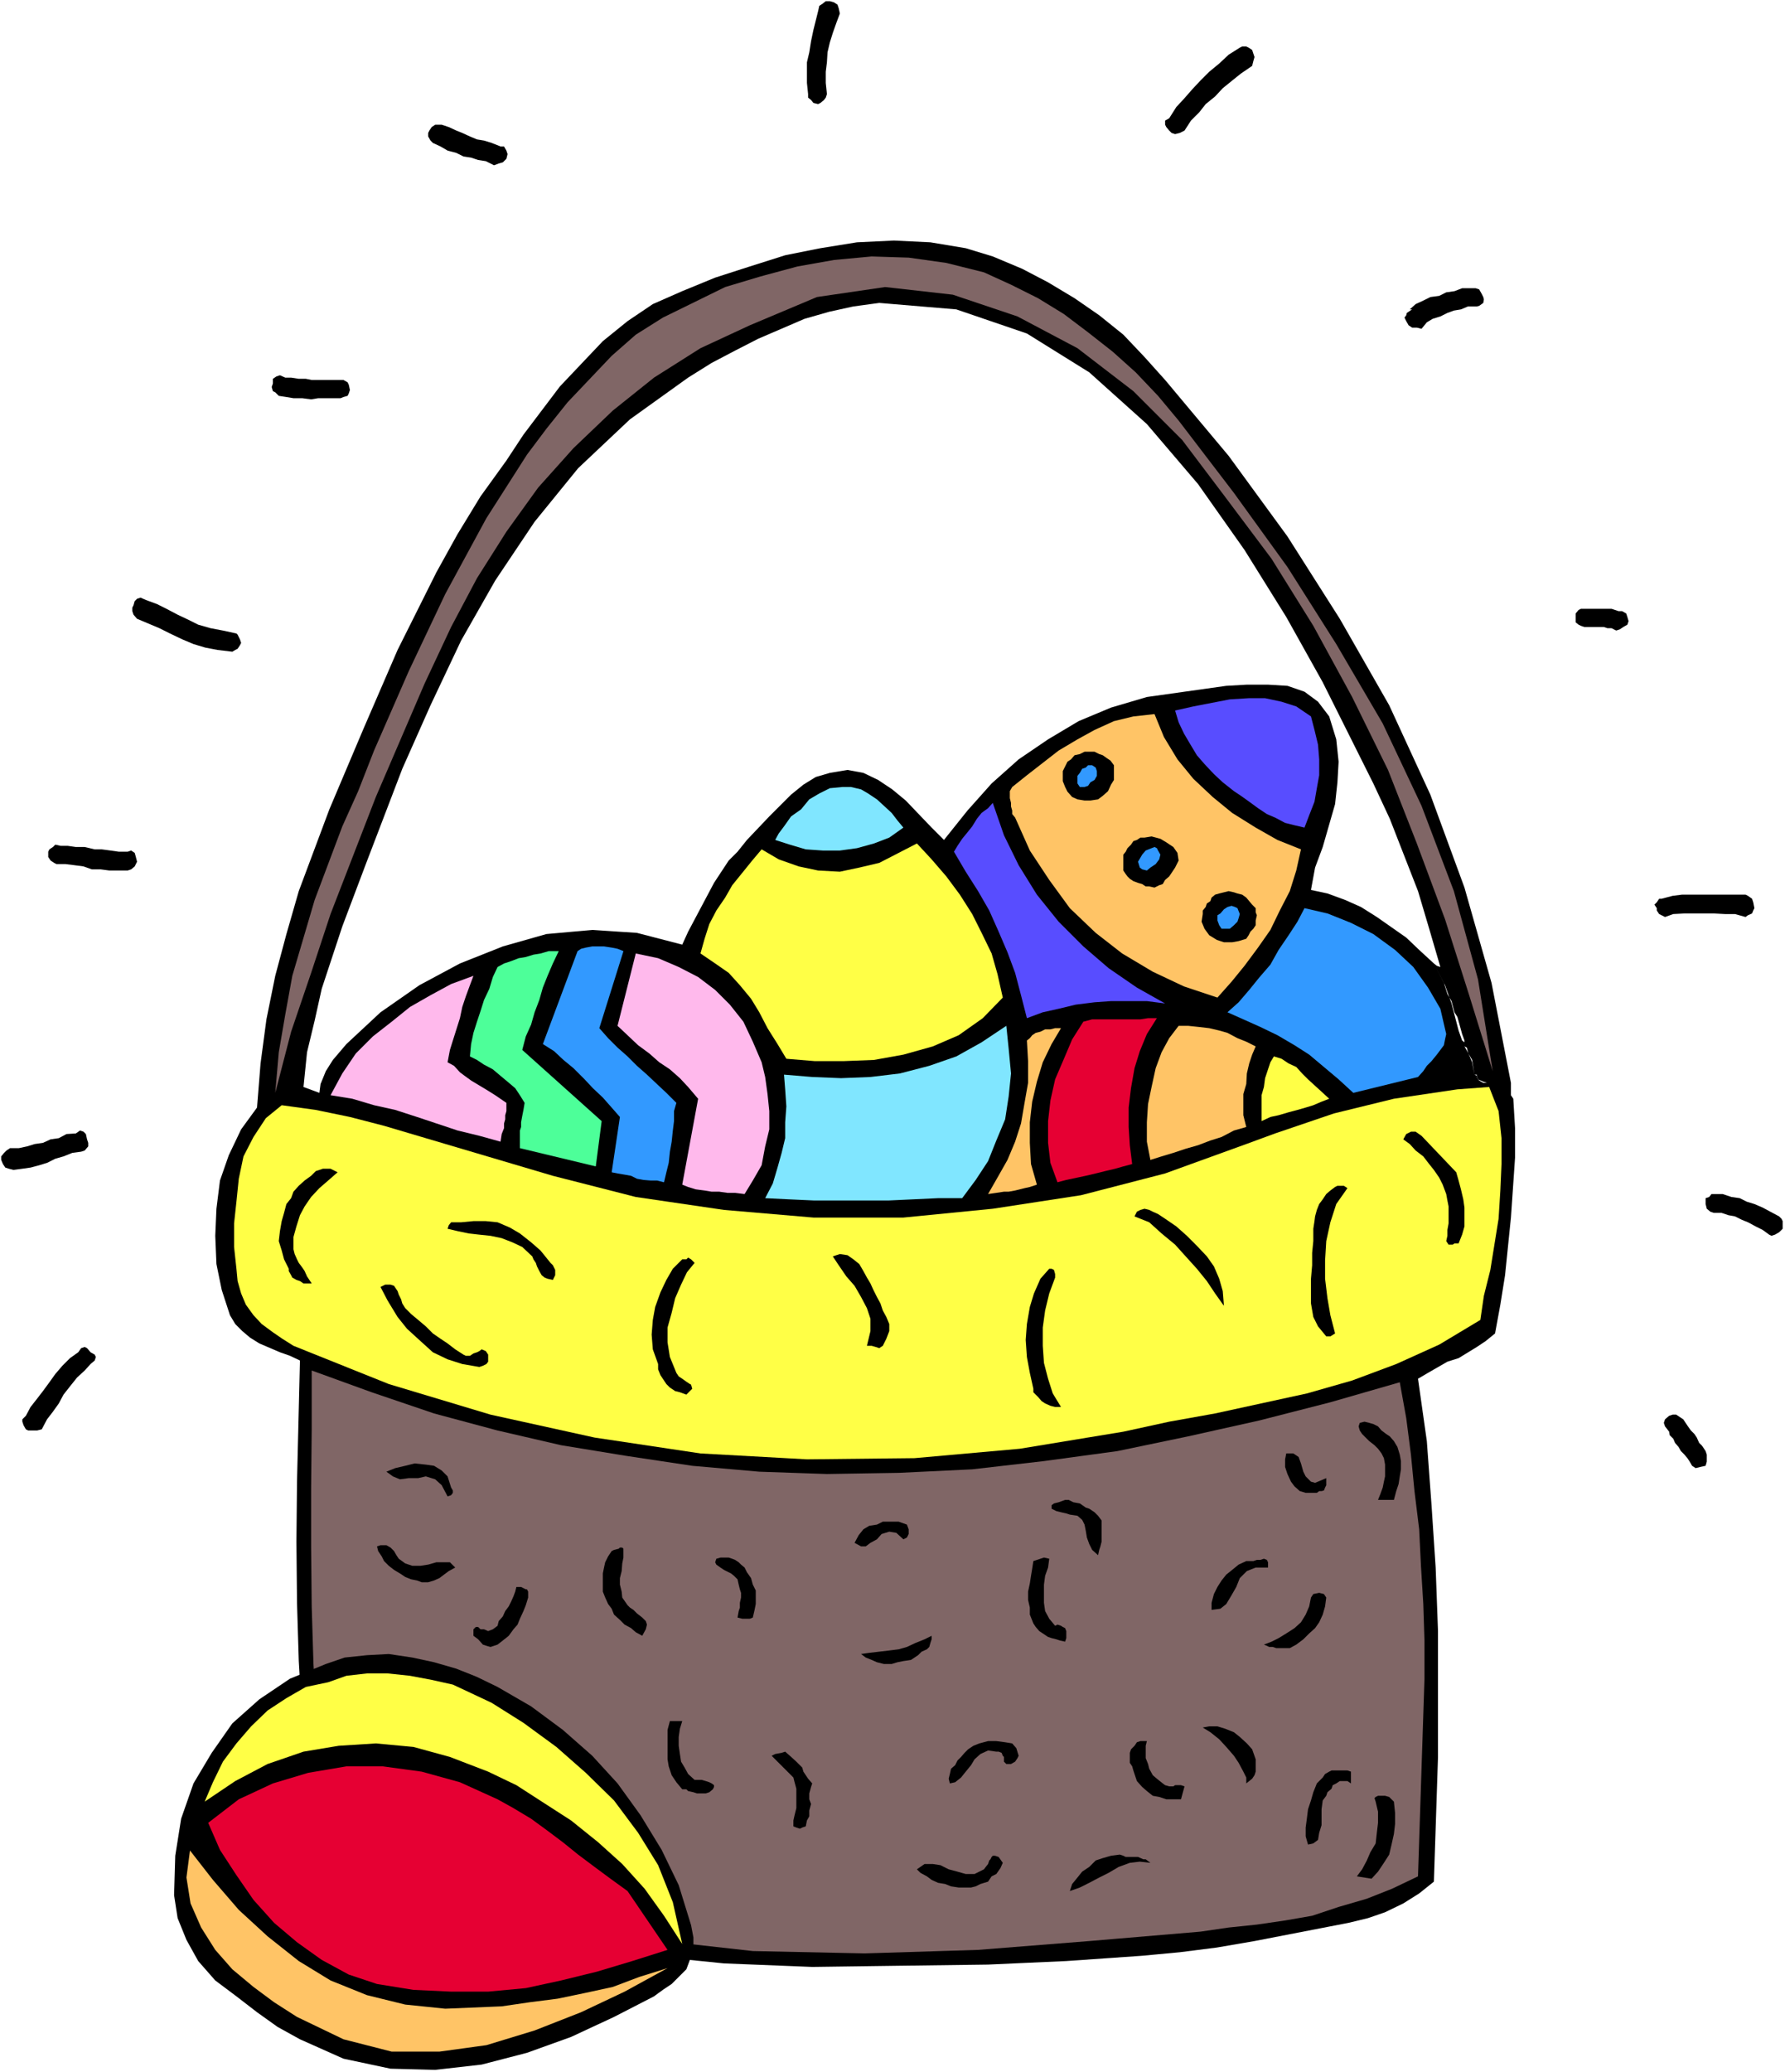
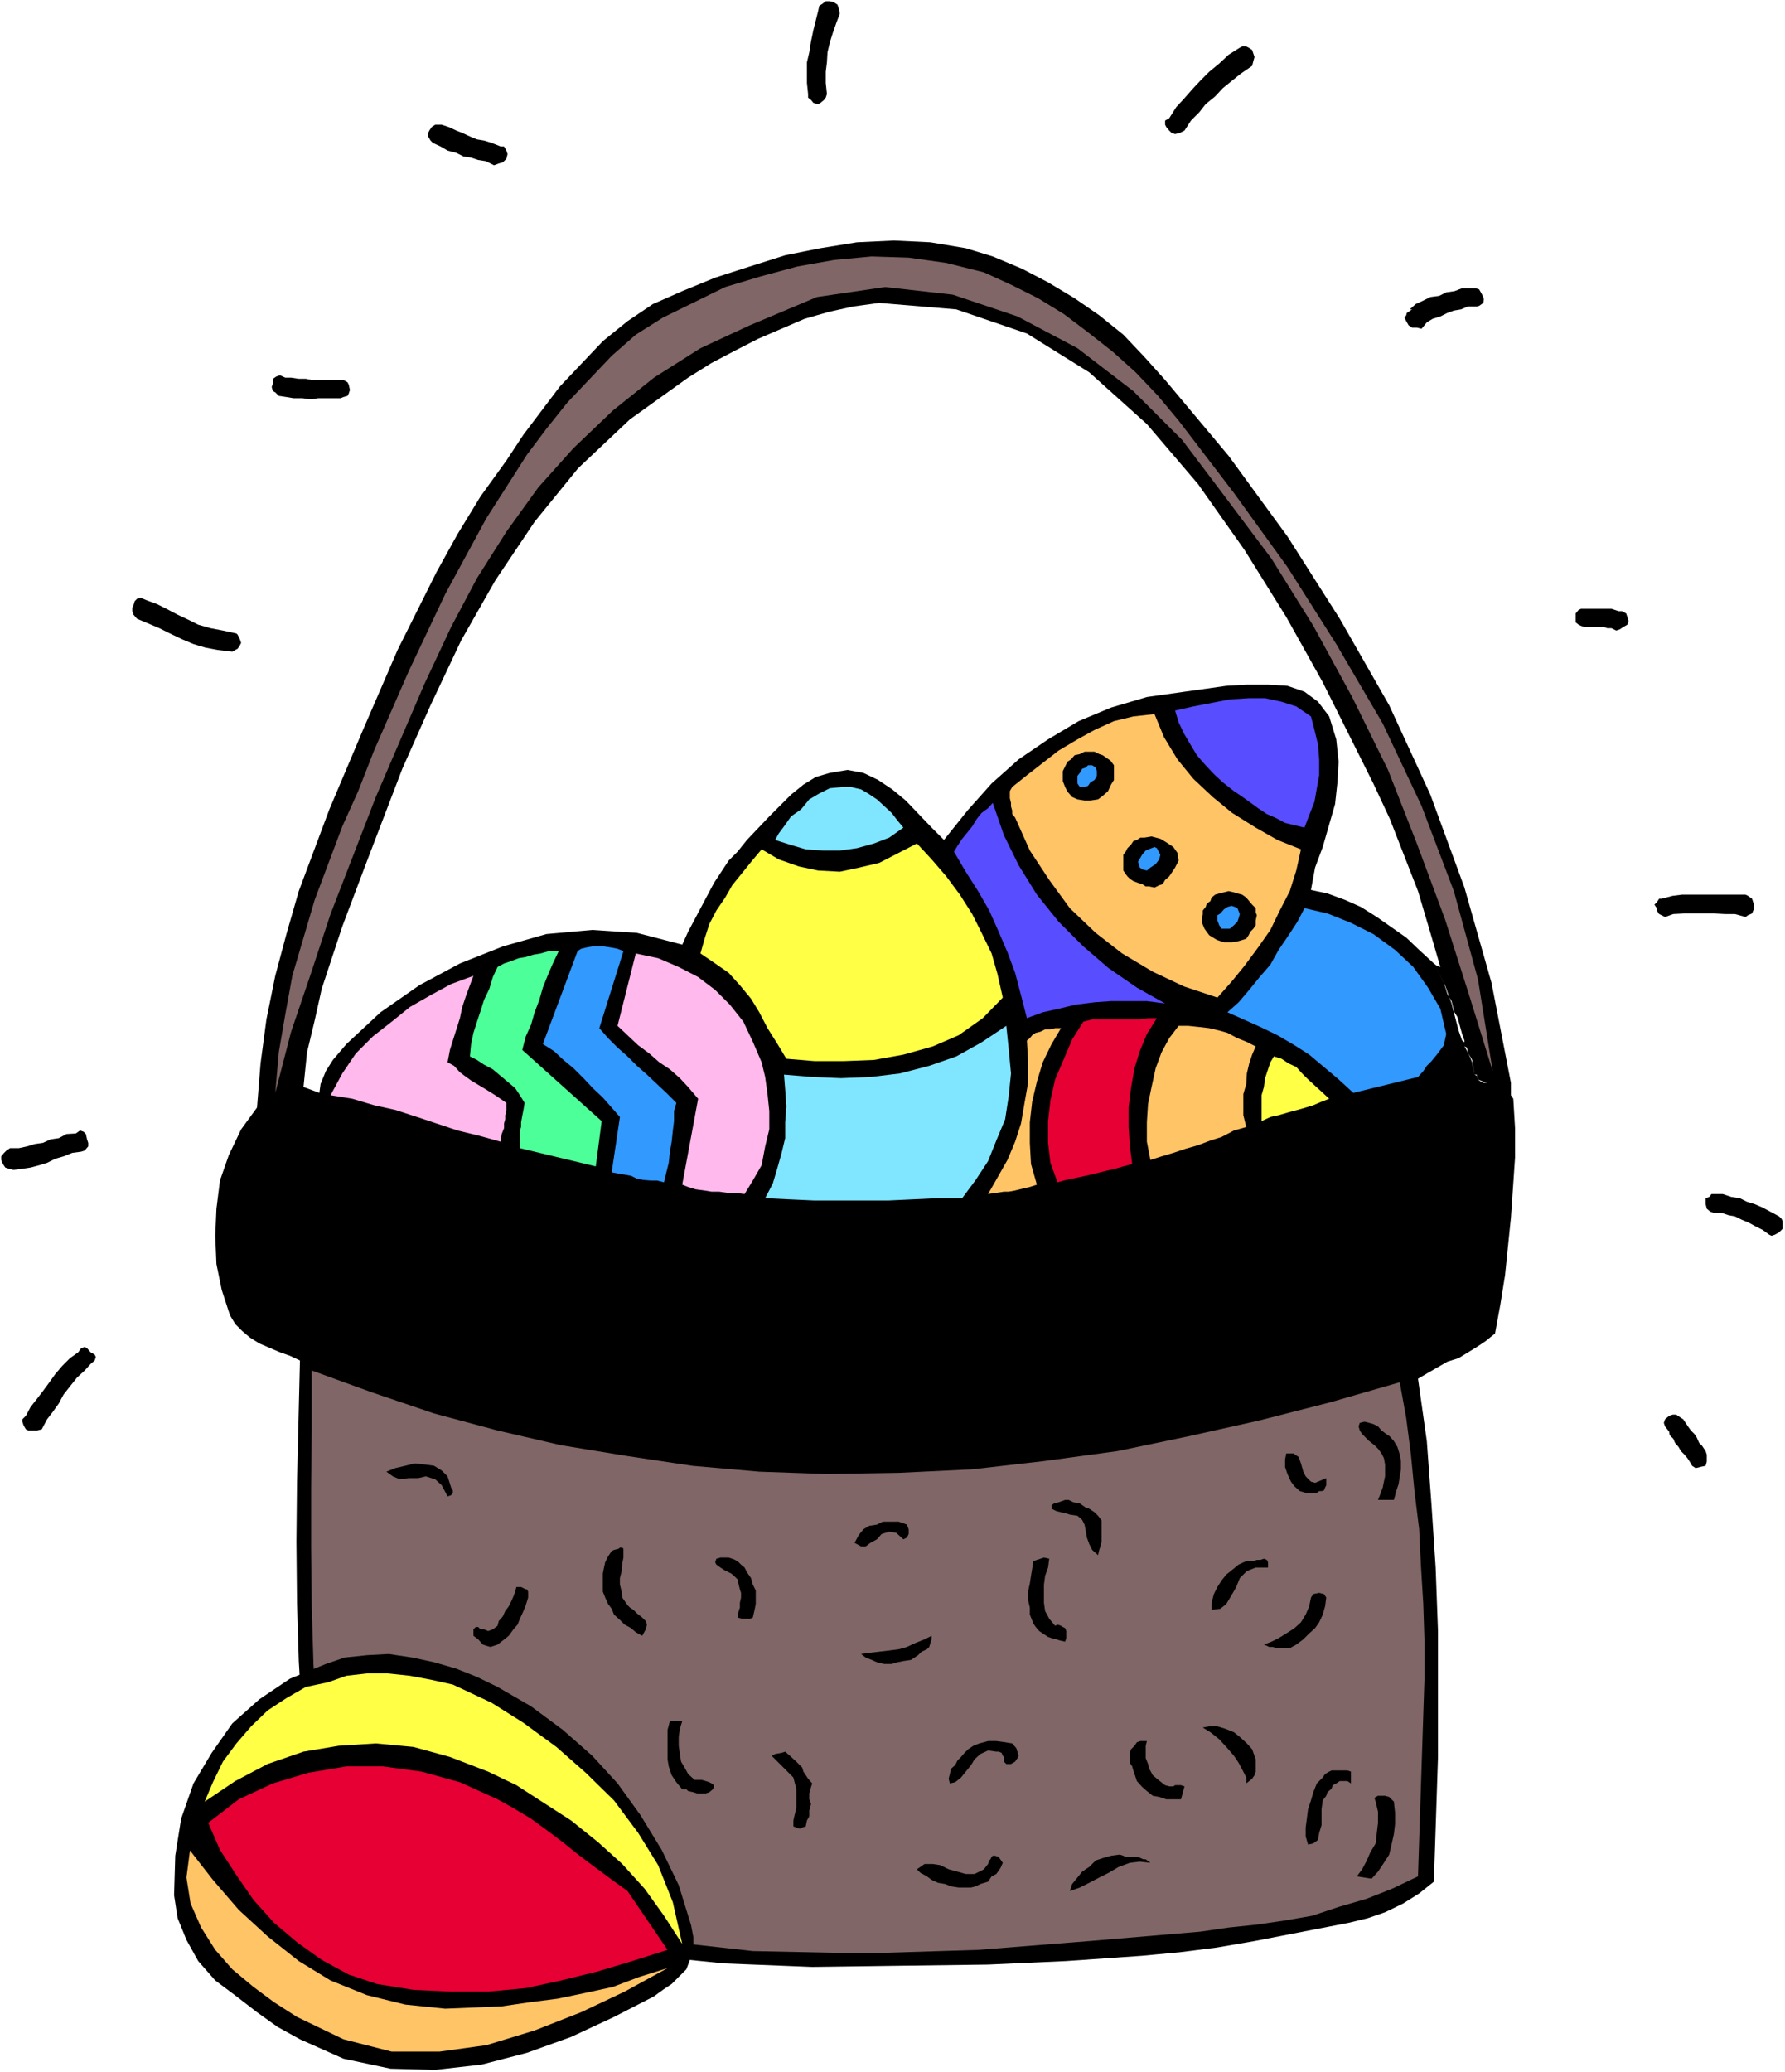
<svg xmlns="http://www.w3.org/2000/svg" xmlns:ns1="http://sodipodi.sourceforge.net/DTD/sodipodi-0.dtd" xmlns:ns2="http://www.inkscape.org/namespaces/inkscape" version="1.0" width="129.766mm" height="150.597mm" id="svg77" ns1:docname="Easter Basket 21.wmf">
  <rect width="100%" height="100%" fill="#333333" stroke="none" />
  <ns1:namedview id="namedview77" pagecolor="#ffffff" bordercolor="#000000" borderopacity="0.25" ns2:showpageshadow="2" ns2:pageopacity="0.0" ns2:pagecheckerboard="0" ns2:deskcolor="#d1d1d1" ns2:document-units="mm" />
  <defs id="defs1">
    <pattern id="WMFhbasepattern" patternUnits="userSpaceOnUse" width="6" height="6" x="0" y="0" />
  </defs>
  <path style="fill:#ffffff;fill-opacity:1;fill-rule:evenodd;stroke:none" d="M 0,569.185 H 490.455 V 0 H 0 Z" id="path1" />
  <path style="fill:#000000;fill-opacity:1;fill-rule:evenodd;stroke:none" d="m 405.777,295.821 v -0.646 h -0.646 l -0.646,-4.039 -2.101,-3.716 v -1.131 l -0.646,-0.485 -0.97,-2.747 -1.939,-7.432 -1.778,-5.008 -2.262,-4.362 v -0.969 l -0.808,-0.646 -4.04,-3.716 -3.555,-3.393 -8.08,-5.655 -4.363,-2.747 -4.363,-1.939 -4.848,-1.777 -4.525,-0.969 1.131,-6.139 2.101,-5.655 3.394,-11.794 0.646,-5.978 0.323,-5.655 -0.646,-6.139 -1.939,-6.301 -3.07,-4.039 -3.717,-2.747 -4.686,-1.616 -5.333,-0.323 h -5.818 l -5.656,0.323 -21.816,3.07 -9.858,2.908 -8.888,3.716 -8.403,5.008 -8.08,5.493 -7.434,6.624 -6.626,7.432 -6.464,8.078 -3.394,-3.393 -7.11,-7.432 -3.717,-3.07 -3.878,-2.585 -4.04,-1.939 -4.363,-0.808 -4.848,0.808 -3.878,1.131 -3.394,2.1 -3.394,2.747 -5.979,5.978 -6.141,6.463 -2.586,3.231 -2.424,2.423 -4.04,6.139 -7.11,13.41 -1.616,3.554 -12.443,-3.231 -12.282,-0.808 -12.605,1.131 -11.958,3.393 -11.797,4.685 -11.15,5.978 -10.666,7.432 -9.373,8.724 -3.717,4.362 -1.939,3.07 -1.454,3.554 -0.323,2.423 -4.363,-1.616 0.97,-9.532 2.101,-8.724 1.939,-8.724 5.656,-17.126 6.464,-17.126 10.019,-26.173 7.757,-17.449 8.403,-17.772 9.373,-16.479 10.827,-16.156 11.958,-14.702 14.221,-13.41 15.998,-11.471 6.464,-4.039 6.464,-3.393 6.302,-3.231 12.766,-5.493 6.787,-1.939 6.626,-1.454 7.11,-0.969 21.17,1.777 19.392,6.624 17.13,10.663 15.837,14.217 14.059,16.479 12.766,18.095 11.474,18.418 10.019,17.933 13.898,27.789 4.525,9.694 7.757,19.872 3.07,10.34 3.07,10.502 -0.97,-0.323 v -0.646 1.616 l 1.939,3.716 0.97,3.07 1.131,1.939 0.808,3.07 0.808,1.292 1.293,4.685 0.646,1.777 v 1.616 l 0.646,0.323 0.323,1.292 1.131,2.747 0.646,3.393 0.646,0.323 0.323,0.969 1.454,0.646 0.97,0.323 h 6.626 l -5.333,-27.466 -7.434,-26.173 -9.373,-25.527 -11.312,-24.558 -13.574,-23.75 -14.382,-22.619 -16.16,-22.134 -17.453,-20.842 -5.656,-6.301 -5.818,-6.139 -6.626,-5.332 -6.787,-4.685 -7.272,-4.362 -7.11,-3.716 -8.08,-3.393 -7.434,-2.262 -9.696,-1.616 -10.019,-0.485 -10.181,0.485 -10.019,1.616 -9.696,1.939 -9.696,3.07 -9.534,3.07 -9.05,3.716 -8.08,3.554 -6.949,4.685 -6.787,5.493 -5.979,6.301 -5.818,6.139 -10.019,13.248 -4.686,7.109 -7.11,9.855 -6.302,10.34 -5.818,10.502 -5.333,10.663 -5.333,10.663 -4.686,10.825 -4.686,10.825 -9.373,22.134 -8.403,22.457 -3.394,11.794 -3.07,11.471 -2.424,11.956 -1.616,12.117 -0.97,12.117 -4.363,5.978 -3.394,7.109 -2.424,6.947 -0.97,7.755 -0.323,7.432 0.323,7.755 1.454,7.109 2.262,6.947 1.454,2.423 1.939,1.939 2.101,1.777 2.586,1.616 5.656,2.423 2.747,0.969 2.747,1.292 -0.808,33.282 -0.162,16.479 0.162,16.803 0.485,15.995 0.97,16.479 1.293,16.479 2.424,16.479 20.523,12.117 21.816,9.048 22.462,5.978 23.432,4.039 23.917,2.423 24.24,0.969 23.755,-0.323 24.563,-0.323 21.493,-0.969 20.846,-1.454 10.342,-0.969 10.181,-1.292 10.342,-1.777 20.846,-4.039 5.01,-0.969 5.333,-1.292 4.686,-1.616 5.01,-2.423 4.363,-2.747 4.04,-3.231 1.131,-34.251 v -34.574 l -0.646,-17.449 -1.131,-17.126 -1.293,-17.61 -2.424,-17.126 2.747,-1.616 5.333,-3.07 3.07,-0.969 5.01,-3.07 2.424,-1.616 2.586,-2.1 1.454,-7.917 1.293,-8.078 1.616,-15.833 1.131,-16.479 v -8.078 l -0.485,-8.078 -0.646,-0.969 v -0.969 -2.423 h -7.595 l -1.131,-0.646 z" id="path2" />
  <path style="fill:#806666;fill-opacity:1;fill-rule:evenodd;stroke:none" d="m 270.356,74.803 7.434,3.393 7.434,3.716 7.11,4.362 6.626,5.008 6.787,5.332 6.302,5.655 6.141,6.463 5.656,6.786 15.19,19.872 14.706,20.357 13.413,21.165 12.766,21.811 10.666,22.619 8.888,23.427 6.626,24.234 4.04,25.204 -6.464,-20.842 -6.626,-20.842 -7.757,-20.842 -7.918,-20.195 -9.858,-20.034 -10.666,-19.549 -11.474,-18.418 -13.09,-17.449 -11.474,-15.187 -13.413,-13.41 -15.352,-11.794 -16.483,-8.724 -17.776,-5.978 -18.584,-2.1 -18.746,2.747 -18.422,7.755 -13.574,6.301 -12.766,8.078 -11.312,9.047 -10.827,10.34 -9.696,10.825 -8.726,12.117 -8.08,12.763 -7.11,13.41 -7.272,15.51 -13.413,31.182 -12.443,32.151 -5.333,16.156 -5.494,16.156 -4.363,16.803 0.97,-11.148 1.778,-10.34 1.939,-10.663 6.141,-20.842 7.595,-20.195 4.363,-9.694 4.363,-11.148 9.534,-21.811 10.019,-21.165 11.312,-20.842 11.15,-17.449 5.333,-7.109 5.818,-7.27 12.12,-12.763 6.626,-5.816 7.434,-4.685 17.13,-8.401 9.696,-2.908 10.181,-2.747 10.019,-1.777 10.342,-0.969 10.181,0.323 10.342,1.454 z" id="path3" />
  <path style="fill:#584dff;fill-opacity:1;fill-rule:evenodd;stroke:none" d="m 360.206,196.783 0.97,3.716 0.97,4.039 0.323,4.039 v 4.362 l -0.646,3.554 -0.646,3.716 -1.454,3.716 -1.293,3.393 -2.747,-0.646 -2.586,-0.646 -2.747,-1.454 -2.262,-0.969 -2.424,-1.616 -2.424,-1.777 -2.262,-1.616 -1.939,-1.292 -3.07,-2.423 -2.424,-2.262 -2.586,-2.747 -2.101,-2.423 -1.939,-3.231 -1.616,-2.747 -1.454,-3.07 -0.97,-3.231 5.01,-1.131 5.01,-0.969 5.01,-0.969 5.171,-0.323 h 4.525 l 4.525,0.969 4.04,1.292 z" id="path4" />
  <path style="fill:#ffc466;fill-opacity:1;fill-rule:evenodd;stroke:none" d="m 357.459,233.296 -1.293,5.816 -1.778,5.655 -2.747,5.332 -2.586,5.332 -3.394,4.847 -3.717,5.008 -3.555,4.362 -3.878,4.362 -9.211,-3.07 -8.565,-4.039 -8.403,-5.008 -7.272,-5.655 -7.11,-6.786 -5.656,-7.755 -5.333,-8.078 -4.04,-9.047 -0.808,-0.969 v -0.969 l -0.323,-1.131 v -0.969 l -0.323,-1.293 v -0.969 -0.969 l 0.646,-1.131 4.04,-3.231 4.363,-3.393 4.363,-3.393 5.171,-3.07 4.686,-2.585 5.333,-2.423 5.333,-1.292 5.818,-0.646 2.586,6.301 3.717,6.139 4.363,5.332 5.333,5.008 5.333,4.362 6.464,4.039 5.979,3.393 z" id="path5" />
  <path style="fill:#000000;fill-opacity:1;fill-rule:evenodd;stroke:none" d="m 306.07,210.193 v 0.969 1.131 0.808 1.131 l -0.808,1.293 -0.808,1.777 -1.454,1.292 -1.293,0.969 -2.101,0.323 h -1.616 l -1.939,-0.323 -1.454,-0.646 -1.293,-1.454 -0.646,-1.292 -0.646,-1.616 v -1.454 -1.292 l 0.646,-1.292 0.646,-1.293 0.97,-0.646 0.97,-1.131 1.454,-0.323 1.293,-0.646 h 1.293 1.454 l 1.293,0.646 0.97,0.323 1.131,0.808 0.97,0.646 z" id="path6" />
  <path style="fill:#3299ff;fill-opacity:1;fill-rule:evenodd;stroke:none" d="m 296.697,216.171 -0.646,-0.969 v -0.969 -1.131 l 0.646,-0.808 0.646,-1.131 0.97,-0.323 0.646,-0.646 h 1.131 l 0.97,0.646 0.323,0.969 v 1.292 l -0.646,1.131 -1.131,0.646 -0.646,0.969 -0.97,0.323 z" id="path7" />
  <path style="fill:#80e6ff;fill-opacity:1;fill-rule:evenodd;stroke:none" d="m 248.217,227.319 -3.878,2.747 -4.202,1.616 -4.686,1.292 -4.686,0.646 h -4.686 l -4.686,-0.323 -4.363,-1.292 -4.04,-1.292 0.97,-1.777 1.454,-1.939 1.939,-2.747 2.747,-1.939 2.262,-2.747 2.747,-1.616 2.909,-1.454 3.394,-0.323 h 2.424 l 2.747,0.646 1.939,1.131 2.424,1.616 1.939,1.777 2.101,1.939 1.616,2.1 z" id="path8" />
  <path style="fill:#584dff;fill-opacity:1;fill-rule:evenodd;stroke:none" d="m 320.129,275.626 -5.01,-0.646 h -4.686 -5.171 l -4.525,0.323 -5.171,0.646 -4.686,1.131 -4.363,0.969 -4.363,1.616 -1.616,-6.301 -1.616,-6.139 -2.101,-5.655 -2.424,-5.655 -2.586,-5.816 -3.07,-5.332 -3.394,-5.332 -3.232,-5.493 0.97,-1.616 1.293,-1.939 1.454,-1.777 1.293,-1.616 1.293,-2.1 1.293,-1.616 1.778,-1.292 1.293,-1.454 3.07,8.886 4.04,8.24 5.01,8.078 5.979,7.432 6.787,6.786 6.949,5.978 7.757,5.332 z" id="path9" />
  <path style="fill:#000000;fill-opacity:1;fill-rule:evenodd;stroke:none" d="m 321.26,240.728 -1.131,0.969 -0.646,1.131 -0.97,0.323 -1.293,0.646 -1.454,-0.323 h -0.97 l -0.97,-0.646 -1.131,-0.323 -1.293,-0.485 -0.97,-0.646 -0.646,-0.646 -0.485,-0.646 -0.646,-0.969 v -1.131 -0.969 -1.292 -0.969 l 0.646,-0.808 0.485,-0.969 0.97,-0.969 0.646,-0.969 0.97,-0.323 0.97,-0.646 h 1.131 l 1.939,-0.323 2.424,0.646 1.616,0.969 1.939,1.292 1.131,1.616 0.323,2.1 -0.97,1.939 z" id="path10" />
  <path style="fill:#ffff46;fill-opacity:1;fill-rule:evenodd;stroke:none" d="m 275.528,274.01 -5.494,5.655 -6.626,4.685 -7.11,3.07 -8.08,2.262 -8.08,1.454 -8.242,0.323 h -8.08 l -7.757,-0.646 -2.424,-4.039 -2.747,-4.362 -2.262,-4.362 -2.262,-3.716 -3.07,-3.716 -3.07,-3.393 -3.717,-2.585 -4.04,-2.747 1.131,-4.039 1.293,-4.039 1.939,-3.716 2.424,-3.554 1.939,-3.393 2.747,-3.393 2.747,-3.393 2.586,-3.07 4.686,2.747 5.494,1.939 5.333,1.131 5.979,0.323 5.333,-1.131 5.494,-1.292 5.333,-2.747 5.01,-2.585 4.04,4.362 4.04,4.685 3.717,5.008 3.394,5.332 2.586,5.17 2.747,5.655 1.616,5.655 z" id="path11" />
  <path style="fill:#3299ff;fill-opacity:1;fill-rule:evenodd;stroke:none" d="m 318.836,234.75 -0.323,1.292 -0.97,1.292 -1.454,0.969 -0.97,0.808 -1.293,-0.323 -0.646,-0.485 -0.485,-1.616 1.131,-1.939 0.97,-1.131 1.616,-0.646 0.808,-0.323 0.646,0.323 0.323,0.646 z" id="path12" />
  <path style="fill:#000000;fill-opacity:1;fill-rule:evenodd;stroke:none" d="m 345.016,249.453 v 1.131 l 0.323,0.808 -0.323,1.454 v 1.292 l -0.646,0.969 -0.808,0.808 -0.485,0.969 -0.646,0.969 -2.101,0.646 -1.778,0.323 h -2.262 l -1.939,-0.646 -2.101,-1.292 -1.293,-1.777 -0.808,-1.939 0.323,-2.1 v -0.969 l 0.808,-0.969 0.323,-0.969 0.97,-0.646 0.323,-0.969 0.97,-0.808 1.131,-0.323 1.293,-0.323 1.293,-0.323 1.454,0.323 0.97,0.323 1.293,0.323 1.131,0.808 0.808,0.969 0.808,0.969 z" id="path13" />
  <path style="fill:#3299ff;fill-opacity:1;fill-rule:evenodd;stroke:none" d="m 340.652,251.068 -0.323,1.131 -0.323,0.969 -0.97,0.969 -1.131,0.969 h -1.293 -0.97 l -0.646,-0.969 -0.485,-1.292 v -1.454 l 0.808,-0.485 0.97,-1.131 0.97,-0.646 1.131,-0.323 0.97,0.323 0.646,0.323 z" id="path14" />
  <path style="fill:#3299ff;fill-opacity:1;fill-rule:evenodd;stroke:none" d="m 397.374,284.027 -0.323,1.454 -0.323,1.616 -0.97,1.292 -0.97,1.292 -1.454,1.777 -1.293,1.292 -0.97,1.454 -1.454,1.616 -17.776,4.362 -4.04,-3.716 -4.04,-3.393 -4.04,-3.393 -4.04,-2.585 -4.686,-2.747 -4.686,-2.262 -4.686,-2.1 -4.363,-1.939 3.07,-2.747 2.909,-3.393 2.747,-3.393 3.07,-3.554 2.262,-4.039 2.747,-4.039 2.424,-3.716 1.939,-3.716 6.302,1.454 6.464,2.585 6.141,3.07 5.979,4.362 5.01,4.685 4.04,5.655 3.394,5.816 z" id="path15" />
  <path style="fill:#3299ff;fill-opacity:1;fill-rule:evenodd;stroke:none" d="m 164.67,282.411 2.424,2.747 2.586,2.585 2.747,2.423 2.586,2.585 2.747,2.423 2.747,2.585 2.586,2.423 2.747,2.747 -0.646,2.262 v 2.747 l -0.323,2.585 -0.323,3.07 -0.485,2.747 -0.323,3.07 -0.646,2.585 -0.646,2.747 -1.939,-0.485 h -1.778 l -1.939,-0.162 -1.778,-0.323 -1.616,-0.808 -1.778,-0.323 -1.939,-0.323 -1.616,-0.323 2.262,-15.187 -2.262,-2.585 -2.424,-2.747 -2.747,-2.585 -2.262,-2.423 -3.07,-3.07 -2.747,-2.262 -2.586,-2.423 -3.07,-1.939 9.534,-25.527 0.97,-0.646 1.293,-0.323 1.778,-0.323 h 1.616 1.616 l 2.101,0.323 1.616,0.323 1.616,0.646 z" id="path16" />
  <path style="fill:#4dff99;fill-opacity:1;fill-rule:evenodd;stroke:none" d="m 153.52,261.247 -1.616,3.393 -1.454,3.393 -1.293,3.231 -0.97,3.393 -1.293,3.393 -0.97,3.393 -1.454,3.231 -0.97,3.716 21.816,19.549 -1.616,12.44 -20.846,-5.008 v -1.777 -1.616 -1.454 l 0.323,-0.969 v -1.292 l 0.323,-1.777 0.323,-1.616 0.323,-1.939 -1.293,-2.1 -1.293,-1.939 -2.101,-1.777 -1.939,-1.616 -2.101,-1.777 -2.424,-1.292 -1.939,-1.292 -1.939,-0.969 0.323,-3.393 0.646,-3.07 0.97,-3.07 0.97,-2.908 0.97,-3.07 1.454,-3.07 0.97,-3.231 1.293,-2.747 1.778,-0.969 1.939,-0.646 2.101,-0.808 1.939,-0.323 2.101,-0.646 1.939,-0.323 2.262,-0.646 z" id="path17" />
  <path style="fill:#ffb9ec;fill-opacity:1;fill-rule:evenodd;stroke:none" d="m 209.272,291.782 0.97,4.039 0.646,4.685 0.485,4.685 v 5.008 l -1.131,4.685 -0.97,5.17 -2.424,4.201 -2.262,3.716 -2.586,-0.323 h -2.101 l -2.262,-0.323 h -2.101 l -1.939,-0.323 -2.424,-0.323 -2.101,-0.646 -1.616,-0.646 4.363,-23.588 -2.747,-3.231 -2.262,-2.423 -2.747,-2.423 -2.909,-1.939 -2.747,-2.423 -3.07,-2.262 -2.909,-2.747 -2.747,-2.585 5.01,-19.872 6.141,1.292 5.656,2.423 5.333,2.747 4.686,3.554 4.04,4.039 3.717,4.685 2.586,5.493 z" id="path18" />
  <path style="fill:#ffb9ec;fill-opacity:1;fill-rule:evenodd;stroke:none" d="m 130.088,268.032 -0.97,2.585 -1.131,3.07 -0.97,2.908 -0.646,3.07 -0.97,3.07 -0.97,3.07 -0.808,2.585 -0.646,3.393 1.778,0.969 1.616,1.777 1.293,0.969 1.778,1.292 1.616,0.969 2.424,1.454 2.586,1.616 3.07,2.1 v 1.292 0.969 l -0.323,1.131 v 1.131 l -0.323,1.131 v 1.292 l -0.646,1.616 -0.323,2.1 -5.818,-1.616 -5.979,-1.454 -5.818,-1.939 -5.333,-1.777 -5.979,-1.939 -5.818,-1.292 -5.979,-1.777 -5.979,-0.969 3.232,-5.978 3.717,-5.493 4.686,-4.685 5.171,-4.039 5.01,-4.039 5.656,-3.231 5.656,-3.07 z" id="path19" />
  <path style="fill:#e60033;fill-opacity:1;fill-rule:evenodd;stroke:none" d="m 317.867,279.665 -2.747,4.362 -1.939,4.685 -1.454,4.685 -0.97,5.493 -0.646,5.332 v 5.332 l 0.323,5.008 0.646,5.17 -2.424,0.646 -2.262,0.646 -2.747,0.646 -2.586,0.646 -2.747,0.646 -2.262,0.485 -3.07,0.646 -2.424,0.646 -1.939,-5.332 -0.646,-5.493 v -5.978 l 0.646,-5.655 1.293,-5.816 2.424,-5.655 2.262,-5.332 3.07,-4.847 2.424,-0.646 h 2.586 2.586 3.07 2.424 2.586 l 2.101,-0.323 z" id="path20" />
  <path style="fill:#ffc466;fill-opacity:1;fill-rule:evenodd;stroke:none" d="m 345.016,287.42 -0.97,2.262 -0.808,2.423 -0.646,2.747 -0.162,2.908 -0.808,2.747 v 3.07 2.747 l 0.808,3.231 -3.394,0.969 -3.394,1.777 -3.07,0.969 -3.394,1.292 -3.394,0.969 -3.394,1.131 -3.232,0.969 -3.07,0.969 -0.97,-5.008 v -5.332 l 0.323,-5.008 0.97,-4.685 1.131,-5.17 1.616,-4.362 2.101,-3.877 2.586,-3.393 h 2.586 l 3.07,0.323 2.747,0.323 2.747,0.646 2.262,0.646 2.747,1.454 2.424,0.969 z" id="path21" />
  <path style="fill:#80e6ff;fill-opacity:1;fill-rule:evenodd;stroke:none" d="m 264.377,329.103 h -6.626 l -6.787,0.323 -6.949,0.323 h -6.787 -6.787 -6.626 l -7.11,-0.323 -6.464,-0.323 2.101,-4.039 1.293,-4.362 1.131,-4.039 0.97,-4.039 v -4.362 l 0.323,-4.362 -0.323,-4.685 -0.323,-4.039 7.757,0.646 7.918,0.323 8.08,-0.323 8.08,-0.969 8.08,-2.1 7.434,-2.585 6.949,-3.877 6.787,-4.524 0.646,6.301 0.646,6.786 -0.646,6.301 -0.97,6.301 -2.424,5.816 -2.262,5.655 -3.394,5.17 z" id="path22" />
  <path style="fill:#ffc466;fill-opacity:1;fill-rule:evenodd;stroke:none" d="m 291.526,282.411 -2.586,4.362 -2.424,5.008 -1.616,5.332 -1.293,5.493 -0.646,5.655 v 5.655 l 0.323,5.816 1.616,5.655 -1.939,0.646 -1.454,0.323 -1.293,0.323 -1.293,0.323 -1.778,0.323 h -1.293 l -2.101,0.323 -2.262,0.323 2.586,-4.524 2.747,-4.847 2.101,-5.008 1.616,-5.008 0.97,-5.655 0.97,-5.493 v -5.978 l -0.323,-5.655 0.808,-0.646 0.646,-0.808 0.97,-0.646 1.293,-0.323 1.293,-0.646 h 1.454 l 1.293,-0.323 z" id="path23" />
  <path style="fill:#ffff46;fill-opacity:1;fill-rule:evenodd;stroke:none" d="m 365.216,301.799 -2.101,0.808 -2.262,0.969 -2.101,0.646 -2.262,0.646 -2.424,0.646 -2.747,0.808 -2.262,0.485 -2.424,1.131 v -2.747 -1.939 -2.423 l 0.646,-2.262 0.323,-2.423 0.808,-2.423 0.646,-1.939 0.97,-1.616 2.101,0.646 1.939,1.292 2.101,0.969 1.616,1.777 1.616,1.616 1.939,1.777 1.778,1.616 z" id="path24" />
-   <path style="fill:#ffff46;fill-opacity:1;fill-rule:evenodd;stroke:none" d="m 411.756,305.192 0.808,7.432 v 7.109 l -0.323,7.27 -0.485,7.755 -2.262,14.056 -1.778,7.109 -0.97,6.624 -11.312,6.786 -11.797,5.332 -12.12,4.524 -12.443,3.554 -25.21,5.493 -12.605,2.262 -12.605,2.747 -28.442,4.685 -28.926,2.585 -29.573,0.323 -29.25,-1.616 -29.088,-4.362 -28.603,-6.301 -27.957,-8.401 -26.179,-10.502 -3.07,-1.939 -2.586,-1.777 -3.07,-2.262 -2.262,-2.423 -2.101,-2.908 -1.293,-3.07 -0.97,-3.393 -0.323,-3.393 -0.646,-5.978 v -6.463 l 0.646,-5.978 0.646,-6.301 1.293,-6.139 2.747,-5.332 3.394,-5.17 4.363,-3.554 9.373,1.292 9.373,1.939 9.373,2.423 46.379,13.733 22.786,5.816 24.24,3.554 24.563,2.1 h 24.725 l 24.563,-2.423 24.24,-3.716 23.109,-5.978 22.301,-8.078 7.918,-2.908 16.16,-5.493 16.483,-4.039 8.726,-1.292 8.726,-1.292 8.726,-0.646 z" id="path25" />
  <path style="fill:#000000;fill-opacity:1;fill-rule:evenodd;stroke:none" d="m 400.121,321.994 0.646,2.262 0.646,2.423 0.646,2.747 0.323,2.262 v 2.747 2.423 l -0.646,2.262 -0.97,2.423 h -1.131 l -0.485,0.323 h -1.131 l -0.646,-0.969 0.323,-1.454 v -1.616 l 0.323,-1.777 v -1.292 -1.939 -1.454 l -0.323,-1.616 -0.323,-1.777 -0.97,-2.585 -0.97,-1.939 -1.454,-2.1 -1.293,-1.616 -1.616,-2.1 -2.101,-1.616 -1.616,-1.777 -1.778,-1.292 0.808,-1.454 1.293,-0.646 h 1.293 l 1.616,1.131 z" id="path26" />
  <path style="fill:#000000;fill-opacity:1;fill-rule:evenodd;stroke:none" d="m 92.758,321.994 -2.586,2.262 -2.424,2.1 -2.262,2.423 -1.778,2.585 -1.293,2.423 -0.97,3.07 -0.808,2.908 v 3.393 l 0.323,1.292 0.646,1.454 0.485,0.969 0.97,1.292 0.646,0.969 0.646,1.454 0.646,0.969 0.646,0.969 h -1.293 -0.97 l -0.97,-0.646 -0.97,-0.323 -1.131,-0.646 -0.323,-0.646 -0.646,-1.131 v -0.646 l -1.293,-2.585 -0.646,-2.423 -0.808,-2.585 0.323,-2.747 0.485,-2.747 0.646,-2.262 0.646,-2.423 1.293,-1.616 0.646,-1.777 1.454,-1.616 1.616,-1.454 1.778,-1.292 1.293,-1.292 1.939,-0.646 h 2.101 z" id="path27" />
  <path style="fill:#000000;fill-opacity:1;fill-rule:evenodd;stroke:none" d="m 370.225,326.356 -3.07,4.362 -1.616,5.008 -1.131,5.17 -0.323,5.332 v 5.008 l 0.646,5.332 0.808,4.685 1.293,5.008 -1.293,0.808 h -1.131 l -2.262,-2.747 -1.293,-2.585 -0.646,-3.716 v -3.07 -3.716 l 0.323,-3.716 v -3.393 l 0.323,-3.231 v -1.777 -1.616 l 0.323,-2.1 0.162,-1.292 0.485,-1.777 0.646,-1.616 0.97,-1.293 0.97,-1.454 1.131,-0.969 1.293,-0.969 0.646,-0.323 h 0.97 0.808 z" id="path28" />
  <path style="fill:#000000;fill-opacity:1;fill-rule:evenodd;stroke:none" d="m 336.289,358.669 -2.424,-3.393 -2.262,-3.393 -2.747,-3.393 -3.07,-3.393 -2.909,-3.231 -3.717,-3.07 -3.394,-3.07 -4.04,-1.616 0.646,-1.292 0.97,-0.485 1.131,-0.323 1.293,0.323 0.97,0.485 1.454,0.646 0.97,0.646 0.97,0.646 3.07,2.1 2.909,2.585 2.747,2.747 2.747,2.908 1.939,2.747 1.454,3.393 0.97,3.393 z" id="path29" />
  <path style="fill:#000000;fill-opacity:1;fill-rule:evenodd;stroke:none" d="m 151.257,346.875 0.646,0.646 0.646,1.292 v 1.454 l -0.646,1.292 -1.454,-0.323 -0.808,-0.323 -0.808,-0.646 -0.646,-1.131 -0.646,-1.292 -0.323,-0.969 -0.646,-0.969 -0.323,-0.808 -2.747,-2.585 -2.747,-1.292 -2.909,-1.131 -3.07,-0.646 -3.07,-0.323 -2.909,-0.323 -3.07,-0.646 -2.747,-0.646 0.323,-0.969 0.646,-0.808 h 1.454 1.293 l 3.394,-0.323 h 3.394 l 3.232,0.323 3.394,1.454 2.747,1.616 3.07,2.423 2.586,2.262 z" id="path30" />
  <path style="fill:#000000;fill-opacity:1;fill-rule:evenodd;stroke:none" d="m 239.976,354.307 0.97,1.939 0.97,1.777 0.646,1.939 0.97,1.777 0.808,1.939 v 1.939 l -0.808,2.1 -0.97,1.939 -0.97,0.646 -0.97,-0.323 -1.131,-0.323 h -1.293 l 0.97,-4.039 v -3.393 l -0.97,-2.908 -1.616,-3.07 -1.778,-3.07 -2.262,-2.585 -2.101,-3.07 -1.616,-2.423 1.939,-0.646 2.101,0.323 1.616,1.131 1.616,1.292 1.131,1.939 0.97,1.777 0.97,1.616 z" id="path31" />
-   <path style="fill:#000000;fill-opacity:1;fill-rule:evenodd;stroke:none" d="m 190.849,346.875 -2.101,2.585 -1.616,3.393 -1.616,3.716 -0.97,4.039 -1.131,4.039 v 4.039 l 0.646,4.039 1.778,4.362 0.646,0.969 0.97,0.646 1.131,0.808 0.97,0.646 0.323,0.162 0.323,1.131 -0.646,0.646 -0.97,0.969 -1.778,-0.646 -1.293,-0.323 -1.454,-0.969 -0.97,-0.969 -0.97,-1.454 -0.646,-0.969 -0.646,-1.616 v -1.454 l -1.454,-4.039 -0.323,-4.039 0.323,-4.039 0.646,-3.554 1.454,-4.039 1.616,-3.393 1.778,-3.07 2.586,-2.585 h 1.131 l 0.485,-0.485 0.808,0.485 z" id="path32" />
  <path style="fill:#000000;fill-opacity:1;fill-rule:evenodd;stroke:none" d="m 289.91,350.914 -1.616,4.362 -1.131,4.685 -0.646,4.685 v 5.008 l 0.323,4.685 1.131,4.362 1.293,4.039 2.262,3.716 h -1.616 l -1.293,-0.323 -1.454,-0.646 -0.97,-0.646 -0.97,-1.131 -0.646,-0.646 -0.646,-0.646 v -0.969 l -0.97,-4.362 -0.808,-4.362 -0.323,-4.685 0.323,-4.362 0.808,-4.685 1.131,-3.716 1.778,-4.039 2.424,-2.747 h 0.646 l 0.646,0.323 0.323,1.131 z" id="path33" />
  <path style="fill:#000000;fill-opacity:1;fill-rule:evenodd;stroke:none" d="m 111.342,359.315 1.616,1.616 1.939,1.616 2.101,1.777 1.939,1.939 2.101,1.454 1.939,1.292 2.101,1.616 2.262,1.454 0.646,0.323 h 1.131 l 0.97,-0.646 0.97,-0.323 0.646,-0.323 0.646,-0.485 1.131,0.485 0.646,0.969 v 0.646 0.646 0.646 l -0.485,0.646 -0.97,0.485 -0.97,0.323 -4.686,-0.808 -4.04,-1.292 -4.04,-1.939 -3.394,-3.07 -3.717,-3.393 -2.586,-3.231 -2.747,-4.524 -1.939,-3.716 1.293,-0.646 h 1.454 l 0.97,0.323 0.97,1.454 0.323,0.969 0.646,1.292 0.323,1.131 z" id="path34" />
  <path style="fill:#806666;fill-opacity:1;fill-rule:evenodd;stroke:none" d="m 227.209,404.876 19.715,-0.323 20.2,-0.969 19.715,-2.262 20.2,-2.747 19.392,-4.039 19.554,-4.362 19.554,-5.008 19.069,-5.493 1.778,9.855 1.293,10.017 0.97,10.017 1.293,10.502 0.485,10.017 0.646,10.502 0.323,10.017 v 10.502 l -1.778,54.285 -7.11,3.393 -6.949,2.747 -7.757,2.262 -7.272,2.423 -7.434,1.292 -7.757,1.131 -7.757,0.808 -7.757,1.131 -30.542,2.585 -30.542,2.423 -31.189,0.969 -30.704,-0.646 -30.381,-3.393 -29.573,-5.655 -28.926,-9.371 -27.149,-13.087 -2.101,-15.833 -1.616,-15.348 -0.97,-16.156 -0.485,-15.833 -0.162,-16.156 v -16.479 l 0.162,-15.995 v -16.156 l 16.483,5.978 17.13,5.816 17.453,4.685 17.453,4.039 17.776,2.908 18.261,2.747 18.422,1.616 z" id="path35" />
  <path style="fill:#000000;fill-opacity:1;fill-rule:evenodd;stroke:none" d="m 382.992,395.828 0.97,1.616 0.646,2.1 0.323,1.777 v 2.262 l -0.323,1.939 -0.323,2.1 -0.646,1.939 -0.646,2.423 h -4.363 l 0.646,-1.616 0.646,-1.777 0.323,-1.616 0.323,-1.454 v -1.616 -1.616 l -0.323,-1.777 -0.646,-1.292 -0.97,-1.292 -0.97,-0.969 -1.454,-1.131 -0.97,-0.969 -0.97,-0.969 -0.646,-0.969 -0.323,-1.131 0.323,-0.969 1.293,-0.323 1.293,0.323 1.131,0.323 1.293,0.646 0.97,1.131 1.293,0.969 0.97,0.646 z" id="path36" />
  <path style="fill:#000000;fill-opacity:1;fill-rule:evenodd;stroke:none" d="m 364.408,406.007 v 0.969 0.969 l -0.323,0.646 -0.323,0.808 -0.646,0.162 h -0.646 l -0.646,0.485 h -0.97 -2.101 l -1.616,-0.485 -1.454,-1.292 -0.97,-1.292 -0.97,-2.1 -0.646,-1.939 v -2.1 l 0.323,-1.616 h 1.939 l 1.454,0.969 0.646,1.777 0.646,2.262 0.646,1.292 1.454,1.454 1.131,0.323 z" id="path37" />
  <path style="fill:#000000;fill-opacity:1;fill-rule:evenodd;stroke:none" d="m 123.947,408.592 0.485,0.808 v 0.646 l -0.485,0.646 -0.97,0.323 -1.616,-3.07 -1.778,-1.616 -2.586,-0.808 -2.101,0.485 h -2.586 l -2.424,0.323 -1.939,-0.808 -1.778,-1.292 2.424,-0.969 2.747,-0.646 2.586,-0.646 3.07,0.323 2.262,0.323 2.101,1.292 1.616,1.616 z" id="path38" />
  <path style="fill:#000000;fill-opacity:1;fill-rule:evenodd;stroke:none" d="m 302.676,417.639 v 1.131 1.292 0.969 1.292 1.131 l -0.323,1.292 -0.323,0.969 -0.323,1.454 -1.616,-1.454 -0.808,-1.616 -0.646,-1.777 -0.323,-1.939 -0.323,-1.616 -0.646,-1.292 -1.293,-1.131 -2.101,-0.323 -0.97,-0.323 -1.454,-0.323 -1.293,-0.323 -1.293,-0.646 v -0.969 l 0.646,-0.485 1.293,-0.323 1.778,-0.646 h 0.97 l 1.293,0.646 1.778,0.323 1.616,1.131 0.97,0.323 1.454,0.969 0.97,0.969 z" id="path39" />
  <path style="fill:#000000;fill-opacity:1;fill-rule:evenodd;stroke:none" d="m 249.187,418.77 0.485,1.292 v 1.292 l -0.485,0.969 -0.97,0.485 -1.939,-1.777 -1.939,-0.323 -2.101,0.646 -1.293,1.454 -1.778,0.969 -1.293,0.969 h -1.293 l -1.778,-0.969 1.131,-2.1 1.293,-1.616 1.616,-0.969 2.101,-0.323 1.616,-0.808 h 2.424 1.939 z" id="path40" />
-   <path style="fill:#000000;fill-opacity:1;fill-rule:evenodd;stroke:none" d="m 109.565,428.141 1.778,1.292 1.939,0.646 h 2.262 l 2.101,-0.323 2.262,-0.646 h 2.101 1.616 l 1.454,1.454 -1.778,0.969 -1.293,0.969 -1.293,0.969 -1.454,0.646 -1.616,0.485 h -1.778 l -1.293,-0.485 -1.616,-0.323 -1.616,-0.646 -1.454,-0.969 -1.616,-0.969 -1.454,-1.131 -1.293,-1.292 -0.646,-1.292 -0.97,-1.454 -0.323,-1.292 0.97,-0.323 h 0.97 0.646 l 1.131,0.646 0.323,0.323 0.646,0.646 0.646,1.131 z" id="path41" />
  <path style="fill:#000000;fill-opacity:1;fill-rule:evenodd;stroke:none" d="m 171.296,426.041 v 1.777 l -0.323,1.616 -0.162,2.1 -0.485,1.939 v 1.777 l 0.485,1.939 0.162,1.616 1.454,2.1 0.646,0.646 0.97,0.646 0.97,0.969 1.454,1.131 0.97,0.969 0.323,0.969 -0.323,1.292 -0.97,1.777 -1.778,-0.969 -1.293,-1.131 -1.778,-0.969 -1.293,-1.292 -1.616,-1.454 -0.646,-1.616 -0.97,-1.292 -0.808,-1.777 -0.646,-1.616 v -1.777 -1.616 -1.616 l 0.323,-1.616 0.323,-1.454 0.808,-1.616 0.97,-1.454 0.646,-0.323 1.293,-0.323 0.323,-0.323 h 0.646 l 0.323,0.323 z" id="path42" />
  <path style="fill:#000000;fill-opacity:1;fill-rule:evenodd;stroke:none" d="m 288.294,428.141 -0.323,2.423 -0.808,2.262 -0.323,2.423 v 2.585 2.423 l 0.323,2.262 1.131,2.1 1.616,1.939 0.646,-0.323 0.97,0.323 0.485,0.323 0.646,0.323 0.323,0.808 v 0.969 0.969 l -0.323,0.969 -1.454,-0.323 -0.97,-0.323 -1.293,-0.323 -0.97,-0.323 -1.454,-0.969 -0.97,-0.646 -0.97,-1.131 -0.646,-0.969 -0.97,-2.423 v -1.939 l -0.485,-2.1 v -2.262 l 0.485,-2.262 0.323,-2.1 0.323,-1.939 0.323,-2.1 0.97,-0.323 0.97,-0.323 0.97,-0.323 z" id="path43" />
  <path style="fill:#000000;fill-opacity:1;fill-rule:evenodd;stroke:none" d="m 348.409,430.564 h -3.394 l -2.424,0.969 -1.939,1.939 -0.97,2.423 -1.293,2.262 -1.454,2.423 -1.616,1.292 -2.424,0.323 v -1.939 l 0.646,-2.423 0.97,-1.939 1.131,-1.777 1.293,-1.616 1.616,-1.292 1.778,-1.454 2.101,-0.969 h 0.808 1.131 l 0.97,-0.323 h 0.97 l 0.97,-0.323 0.808,0.323 0.323,0.646 z" id="path44" />
  <path style="fill:#000000;fill-opacity:1;fill-rule:evenodd;stroke:none" d="m 204.585,430.564 0.646,1.292 1.131,1.616 0.485,1.777 0.808,1.616 v 1.939 1.777 l -0.323,1.616 -0.485,2.1 -0.808,0.323 h -1.131 -0.97 l -1.293,-0.323 0.323,-1.777 0.323,-0.969 v -1.292 l 0.323,-1.454 v -1.292 l -0.323,-0.969 -0.323,-1.292 -0.323,-1.454 -0.97,-0.969 -0.808,-0.646 -1.293,-0.646 -0.646,-0.323 -0.97,-0.646 -1.131,-0.808 -0.323,-0.646 0.323,-0.969 1.131,-0.323 h 1.293 0.97 l 0.97,0.323 0.808,0.323 0.97,0.646 0.646,0.646 z" id="path45" />
  <path style="fill:#000000;fill-opacity:1;fill-rule:evenodd;stroke:none" d="m 145.117,438.804 -0.646,2.1 -0.646,1.616 -0.97,2.1 -0.646,1.616 -1.131,1.292 -1.293,1.777 -1.616,1.292 -1.454,1.131 -0.97,0.323 -0.97,0.323 -1.131,-0.323 -0.97,-0.323 -1.293,-1.454 -1.293,-0.969 v -1.777 l 0.646,-0.646 h 0.646 l 0.646,0.646 h 0.97 l 1.131,0.485 1.293,-0.485 1.293,-0.969 0.323,-1.292 1.131,-1.293 0.646,-1.454 0.97,-1.292 0.646,-1.292 0.646,-1.454 0.485,-1.292 0.323,-1.292 h 1.293 l 1.293,0.646 h 0.323 l 0.323,0.646 v 0.646 z" id="path46" />
  <path style="fill:#000000;fill-opacity:1;fill-rule:evenodd;stroke:none" d="m 364.408,438.804 -0.323,2.423 -0.646,2.262 -0.97,2.1 -1.131,1.616 -1.616,1.454 -1.616,1.616 -1.939,1.454 -1.778,0.969 h -0.97 -0.97 -1.131 -0.646 l -0.97,-0.323 h -0.97 l -0.646,-0.323 -0.808,-0.323 2.101,-0.808 1.939,-0.969 2.101,-1.292 2.262,-1.454 1.778,-1.616 1.293,-2.1 0.97,-2.262 0.485,-2.423 0.646,-0.969 1.616,-0.323 1.293,0.323 z" id="path47" />
  <path style="fill:#000000;fill-opacity:1;fill-rule:evenodd;stroke:none" d="m 255.974,449.306 v 0.969 l -0.323,0.969 -0.323,1.131 -0.646,0.646 -1.454,0.646 -0.97,0.969 -0.97,0.646 -0.97,0.646 -2.101,0.323 -1.616,0.323 -1.616,0.485 h -2.101 l -1.939,-0.485 -1.454,-0.646 -1.616,-0.646 -1.293,-0.969 2.262,-0.323 2.747,-0.323 2.747,-0.323 2.586,-0.323 2.262,-0.646 2.424,-1.131 2.424,-0.969 z" id="path48" />
  <path style="fill:#000000;fill-opacity:1;fill-rule:evenodd;stroke:none" d="m 135.097,472.732 0.323,0.969 v 1.454 0.969 l -0.323,0.969 h -1.616 l -1.131,-0.646 -0.97,-0.969 -0.97,-0.646 -1.293,-1.131 -1.131,-0.323 -1.616,0.323 -1.293,0.808 h -1.778 l -0.97,0.646 -0.97,0.646 -0.646,1.292 -1.454,1.131 -0.97,0.323 h -0.97 l -0.97,-0.323 -0.485,-1.454 0.485,-0.969 0.323,-0.969 0.646,-1.131 0.646,-0.969 0.97,-0.646 0.646,-0.646 1.131,-0.323 1.293,-0.808 1.939,-0.162 2.101,-0.323 1.939,0.323 h 1.616 l 2.101,0.646 1.778,0.969 z" id="path49" />
  <path style="fill:#000000;fill-opacity:1;fill-rule:evenodd;stroke:none" d="m 187.456,472.732 -0.646,2.1 -0.323,2.262 v 2.423 l 0.323,2.262 0.323,2.1 0.97,1.616 0.97,1.777 1.778,1.616 h 0.97 0.97 l 1.131,0.323 0.97,0.323 0.646,0.323 0.646,0.485 v 0.485 l -0.323,0.646 -0.97,0.808 -0.97,0.323 h -1.454 -0.97 l -0.97,-0.323 -1.454,-0.323 -0.485,-0.485 h -1.131 l -1.616,-1.939 -1.293,-1.939 -0.808,-2.423 -0.323,-1.939 v -2.747 -2.747 -2.585 l 0.646,-2.423 h 0.485 0.97 0.646 z" id="path50" />
  <path style="fill:#000000;fill-opacity:1;fill-rule:evenodd;stroke:none" d="m 345.016,483.234 v 0.646 0.646 0.969 1.131 l -0.323,0.969 -0.646,0.969 -0.808,0.646 -0.808,0.646 v -1.616 l -0.808,-1.616 -1.293,-2.423 -1.293,-1.939 -2.101,-2.423 -1.939,-2.1 -2.424,-1.939 -2.101,-1.292 1.778,-0.323 h 2.262 l 2.101,0.646 2.424,0.969 1.616,1.292 1.939,1.777 1.454,1.616 z" id="path51" />
  <path style="fill:#000000;fill-opacity:1;fill-rule:evenodd;stroke:none" d="m 279.891,482.264 -0.323,0.646 -0.646,0.969 -1.131,0.646 h -1.293 l -0.646,-0.646 v -1.292 l -0.323,-0.323 -0.323,-0.808 -0.808,-0.323 h -0.646 l -2.262,-0.323 -2.101,0.969 -1.616,1.454 -0.97,1.616 -1.454,1.777 -1.293,1.616 -1.616,1.292 -1.454,0.323 -0.323,-1.292 0.323,-1.292 0.323,-1.454 1.131,-0.969 0.646,-1.292 0.97,-0.969 0.97,-1.131 0.97,-0.969 1.454,-0.969 1.616,-0.646 2.424,-0.646 h 2.262 l 2.424,0.323 1.939,0.323 1.131,1.292 z" id="path52" />
  <path style="fill:#000000;fill-opacity:1;fill-rule:evenodd;stroke:none" d="m 315.12,478.225 -0.323,1.292 v 1.616 1.777 l 0.646,1.616 0.323,1.292 0.97,1.777 1.131,0.969 1.616,1.292 0.646,0.485 1.131,0.323 h 0.646 0.485 l 0.485,-0.323 h 0.97 0.646 l 0.97,0.323 -0.97,3.554 h -2.101 -1.939 l -1.939,-0.646 -1.778,-0.323 -1.616,-1.292 -1.293,-1.131 -1.454,-1.616 -0.646,-1.939 -0.323,-0.969 -0.323,-1.131 -0.646,-0.969 v -0.646 -0.969 -1.131 l 0.323,-0.969 0.97,-0.969 0.646,-0.969 0.97,-0.323 h 0.808 z" id="path53" />
  <path style="fill:#000000;fill-opacity:1;fill-rule:evenodd;stroke:none" d="m 223.169,489.858 -0.323,0.969 -0.485,1.777 v 1.616 l 0.485,1.292 -0.485,1.777 v 1.616 l -0.646,1.131 -0.323,1.616 -0.97,0.323 -0.646,0.323 -0.97,-0.323 -0.808,-0.323 v -1.616 l 0.323,-1.454 0.485,-1.939 v -1.292 -2.1 -1.939 l -0.485,-1.777 -0.323,-1.292 -5.979,-5.978 0.97,-0.485 1.778,-0.323 0.97,-0.323 1.293,1.131 1.778,1.616 1.616,1.616 0.323,1.131 0.646,0.969 0.646,0.969 z" id="path54" />
  <path style="fill:#000000;fill-opacity:1;fill-rule:evenodd;stroke:none" d="m 371.195,489.858 -0.97,-0.646 h -0.97 -1.131 l -0.97,0.646 -0.97,0.485 -0.323,0.969 -1.131,0.969 -0.323,0.969 -0.97,1.292 -0.323,2.423 v 2.423 1.939 l -0.646,2.1 -0.323,1.939 -1.293,0.969 -1.454,0.323 -0.646,-2.262 v -2.423 l 0.323,-2.423 0.323,-2.585 0.808,-2.423 0.646,-2.262 0.97,-2.423 1.616,-1.616 0.646,-0.969 1.131,-0.646 0.646,-0.323 h 0.97 0.97 1.454 0.97 l 0.97,0.323 z" id="path55" />
-   <path style="fill:#000000;fill-opacity:1;fill-rule:evenodd;stroke:none" d="m 156.913,494.866 -2.262,1.777 -2.101,1.616 -2.909,1.131 -2.424,0.969 h -3.07 l -2.586,-0.323 -2.747,-1.131 -2.101,-1.616 2.424,0.323 2.747,-0.323 2.262,-0.646 2.747,-1.131 2.262,-1.292 2.747,-0.969 2.262,-0.969 2.747,-0.808 z" id="path56" />
  <path style="fill:#000000;fill-opacity:1;fill-rule:evenodd;stroke:none" d="m 382.992,494.866 0.323,3.07 v 3.07 l -0.323,2.747 -0.646,2.908 -0.646,2.747 -1.454,2.262 -1.616,2.423 -1.778,1.939 -4.04,-0.646 1.454,-1.939 1.293,-2.423 0.97,-2.262 1.454,-2.423 0.323,-2.908 0.323,-2.747 v -3.07 l -0.646,-2.747 -0.323,-0.969 0.323,-0.323 0.646,-0.323 h 0.97 0.97 l 1.131,0.323 0.646,0.646 z" id="path57" />
  <path style="fill:#000000;fill-opacity:1;fill-rule:evenodd;stroke:none" d="m 181.477,514.415 -1.778,-0.323 h -1.939 l -2.747,-0.323 -2.262,-0.323 -2.747,-0.646 -2.586,-0.808 -2.424,-0.969 -2.101,-0.969 2.424,-0.646 2.424,-0.323 h 2.262 l 2.747,0.646 2.262,0.323 2.747,1.292 1.616,1.454 z" id="path58" />
  <path style="fill:#000000;fill-opacity:1;fill-rule:evenodd;stroke:none" d="m 275.528,511.669 -0.646,1.454 -1.131,1.616 -1.293,0.646 -0.97,1.454 -2.101,0.646 -1.293,0.646 -1.293,0.323 h -1.454 -1.939 l -2.101,-0.323 -1.616,-0.646 -1.939,-0.323 -1.778,-0.808 -1.293,-0.969 -1.778,-0.969 -0.97,-0.969 2.101,-1.454 h 2.262 l 2.101,0.323 2.262,1.131 2.424,0.646 2.262,0.646 h 2.424 l 2.586,-1.292 0.485,-0.646 0.646,-0.808 0.323,-0.969 0.323,-0.323 0.323,-0.646 0.323,-0.323 h 0.646 l 0.97,0.323 z" id="path59" />
  <path style="fill:#000000;fill-opacity:1;fill-rule:evenodd;stroke:none" d="m 316.089,511.669 -2.909,-0.323 -2.747,0.323 -3.07,1.131 -2.747,1.616 -2.586,1.292 -2.747,1.454 -2.586,1.292 -2.747,0.969 0.646,-1.939 1.454,-1.777 1.293,-1.616 1.939,-1.292 1.778,-1.777 1.939,-0.646 2.262,-0.646 2.424,-0.323 0.97,0.323 0.646,0.323 h 1.454 0.97 0.97 l 1.454,0.646 h 0.646 z" id="path60" />
  <path style="fill:#000000;fill-opacity:1;fill-rule:evenodd;stroke:none" d="m 179.699,548.343 -10.989,5.655 -11.797,5.493 -12.12,4.362 -12.443,3.231 -12.766,1.454 -12.282,-0.323 -12.928,-2.747 -11.958,-5.332 -6.141,-3.393 -5.656,-4.039 -5.656,-4.362 -5.818,-4.362 -4.686,-5.332 -3.232,-5.816 -2.424,-5.978 -0.97,-6.301 0.323,-10.825 1.616,-10.178 3.394,-9.694 5.01,-8.401 5.656,-8.078 7.434,-6.624 8.403,-5.655 9.858,-4.039 5.171,-1.777 6.141,-0.646 5.979,-0.323 6.464,0.969 5.979,1.292 6.141,1.777 5.656,2.262 5.656,2.747 9.211,5.332 8.726,6.463 8.08,7.109 6.949,7.593 6.302,8.724 5.818,9.532 4.686,9.694 3.394,10.986 0.646,3.393 v 3.393 l -0.97,2.747 -0.97,2.585 -2.101,2.1 -1.939,1.939 -2.424,1.616 z" id="path61" />
  <path style="fill:#ffff46;fill-opacity:1;fill-rule:evenodd;stroke:none" d="m 187.456,533.964 -5.01,-7.755 -5.333,-7.432 -6.141,-6.786 -6.626,-5.978 -7.434,-5.978 -7.272,-4.685 -7.757,-5.008 -7.757,-3.716 -10.504,-4.039 -10.019,-2.747 -10.342,-0.969 -10.181,0.646 -9.696,1.616 -9.858,3.393 -8.888,4.685 -8.403,5.655 2.262,-5.332 2.747,-5.655 3.717,-5.008 4.04,-4.685 4.525,-4.362 5.171,-3.393 5.333,-3.07 6.141,-1.292 5.01,-1.777 5.656,-0.646 h 5.656 l 6.141,0.646 5.979,1.131 5.818,1.292 5.171,2.423 5.494,2.585 8.726,5.493 9.05,6.624 8.08,7.109 7.757,7.593 6.626,8.886 5.494,8.886 4.04,10.178 z" id="path62" />
  <path style="fill:#ffc466;fill-opacity:1;fill-rule:evenodd;stroke:none" d="m 81.608,553.998 -6.302,-4.039 -5.656,-4.201 -5.818,-4.847 -4.686,-5.332 -3.878,-6.139 -2.909,-6.624 -1.131,-7.109 0.97,-7.432 6.302,8.078 7.11,8.24 7.918,7.27 8.565,6.786 8.726,5.332 10.019,4.039 10.504,2.585 10.989,1.131 7.757,-0.323 7.757,-0.323 7.757,-1.131 7.595,-0.969 7.757,-1.616 7.434,-1.616 7.272,-2.747 7.757,-2.423 -11.797,6.463 -11.958,5.655 -12.766,5.008 -13.251,4.039 -12.928,1.777 h -13.09 l -13.251,-3.393 z" id="path63" />
  <path style="fill:#e60033;fill-opacity:1;fill-rule:evenodd;stroke:none" d="m 103.585,544.951 -7.757,-2.585 -7.434,-4.039 -6.787,-4.847 -6.302,-5.332 -5.656,-6.301 -4.686,-6.786 -4.525,-6.947 -3.232,-7.432 8.403,-6.463 9.373,-4.362 9.696,-2.908 10.504,-1.777 h 10.019 l 10.666,1.454 10.504,2.908 10.342,4.685 4.363,2.423 4.848,2.908 4.202,3.07 4.525,3.393 4.202,3.393 4.525,3.393 4.363,3.231 4.686,3.393 10.989,16.156 -9.696,3.07 -9.696,2.908 -9.858,2.423 -9.696,2.1 -10.342,0.969 h -10.181 l -10.342,-0.485 z" id="path64" />
  <path style="fill:#000000;fill-opacity:1;fill-rule:evenodd;stroke:none" d="m 227.209,25.85 -0.323,-3.07 v -3.07 l 0.323,-2.585 0.162,-2.747 0.646,-2.747 0.808,-2.585 0.97,-2.747 0.97,-2.585 -0.323,-1.454 -0.323,-0.969 -0.97,-0.646 -1.131,-0.323 h -1.131 l -0.808,0.646 -0.97,0.646 -0.323,1.454 -0.646,2.585 -0.646,2.585 -0.646,3.07 -0.485,3.07 -0.646,2.747 v 2.585 3.07 l 0.323,3.07 v 0.969 l 0.808,0.646 0.646,0.808 1.293,0.323 0.646,-0.323 0.97,-0.808 0.485,-0.646 z" id="path65" />
  <path style="fill:#000000;fill-opacity:1;fill-rule:evenodd;stroke:none" d="m 325.462,35.867 1.778,-2.747 2.262,-2.262 1.778,-2.262 2.586,-2.1 2.101,-2.262 2.586,-2.1 2.424,-1.939 3.07,-2.1 0.323,-1.293 0.323,-1.131 -0.323,-0.969 -0.323,-0.969 -0.97,-0.646 -0.646,-0.323 h -1.131 l -0.646,0.323 -3.07,1.939 -2.586,2.423 -2.747,2.262 -2.424,2.423 -2.262,2.423 -2.262,2.585 -2.101,2.262 -1.939,3.07 -1.131,0.646 v 1.131 l 0.323,0.646 0.808,0.969 0.646,0.646 0.97,0.323 1.293,-0.323 z" id="path66" />
  <path style="fill:#000000;fill-opacity:1;fill-rule:evenodd;stroke:none" d="m 390.587,90.313 1.454,-1.777 1.616,-0.969 2.101,-0.646 1.939,-0.969 1.778,-0.646 1.939,-0.323 1.939,-0.808 h 2.424 l 0.646,-0.162 1.131,-0.808 0.162,-0.969 -0.162,-0.646 -0.485,-0.969 -0.646,-1.131 -0.97,-0.323 h -1.293 -2.424 l -2.101,0.808 -2.262,0.323 -1.939,0.969 -2.424,0.323 -1.939,0.969 -2.101,0.969 -1.616,1.454 h 0.323 0.323 l -1.454,0.969 -0.162,0.646 -0.485,0.646 0.485,0.969 0.646,1.131 0.97,0.646 h 1.293 z" id="path67" />
  <path style="fill:#000000;fill-opacity:1;fill-rule:evenodd;stroke:none" d="m 435.35,172.226 h 0.97 1.131 0.97 1.293 0.97 l 0.97,0.323 h 1.131 l 1.293,0.646 0.97,-0.323 0.97,-0.646 1.131,-0.646 0.323,-0.969 -0.323,-1.131 -0.323,-0.969 -1.131,-0.646 h -0.97 l -0.97,-0.323 -0.97,-0.323 h -1.454 -0.97 -1.293 -0.97 -1.454 -1.293 -0.97 l -0.646,0.323 -0.808,0.969 v 1.454 0.969 l 0.808,0.646 0.646,0.323 z" id="path68" />
  <path style="fill:#000000;fill-opacity:1;fill-rule:evenodd;stroke:none" d="m 457.489,251.876 2.262,-0.808 3.07,-0.162 h 2.747 3.07 2.262 l 3.07,0.162 h 2.747 l 2.909,0.808 0.646,-0.485 1.131,-0.485 0.323,-0.808 0.323,-0.646 -0.323,-1.616 -0.323,-0.969 -1.131,-0.808 -0.646,-0.323 h -2.909 -3.07 -3.07 -2.586 -2.747 -3.07 l -2.586,0.323 -3.07,0.808 h -0.646 l -0.646,0.969 -0.646,0.646 0.646,0.969 v 0.646 l 0.646,0.969 0.646,0.323 z" id="path69" />
  <path style="fill:#000000;fill-opacity:1;fill-rule:evenodd;stroke:none" d="m 470.902,333.142 h 2.101 l 1.939,0.646 1.778,0.323 1.939,0.969 1.616,0.646 2.101,1.131 1.939,0.969 1.778,1.292 0.646,0.323 0.97,-0.323 1.131,-0.646 0.97,-0.969 v -0.969 -1.131 l -0.323,-0.646 -0.646,-0.646 -2.424,-1.292 -2.101,-1.131 -2.262,-0.969 -2.101,-0.646 -1.939,-0.969 -2.262,-0.323 -2.424,-0.808 h -2.424 1.131 -1.778 l -0.646,0.808 -0.97,0.323 v 0.646 0.969 l 0.323,1.292 0.97,0.808 z" id="path70" />
-   <path style="fill:#000000;fill-opacity:1;fill-rule:evenodd;stroke:none" d="m 458.62,393.243 0.162,0.969 0.97,0.969 0.485,1.131 0.97,1.131 0.646,1.131 0.97,0.969 0.808,0.969 0.646,0.969 0.646,1.131 0.97,0.646 1.293,-0.323 1.454,-0.323 0.323,-1.131 v -0.969 -0.969 l -0.323,-0.969 -0.97,-1.454 -0.808,-0.808 -0.646,-1.454 -0.646,-0.969 -0.97,-0.969 -0.808,-1.131 -0.646,-0.969 -0.646,-0.969 -0.97,-0.646 -0.97,-0.646 h -0.97 l -0.97,0.323 -1.131,0.969 -0.323,0.969 0.323,0.969 z" id="path71" />
+   <path style="fill:#000000;fill-opacity:1;fill-rule:evenodd;stroke:none" d="m 458.62,393.243 0.162,0.969 0.97,0.969 0.485,1.131 0.97,1.131 0.646,1.131 0.97,0.969 0.808,0.969 0.646,0.969 0.646,1.131 0.97,0.646 1.293,-0.323 1.454,-0.323 0.323,-1.131 v -0.969 -0.969 l -0.323,-0.969 -0.97,-1.454 -0.808,-0.808 -0.646,-1.454 -0.646,-0.969 -0.97,-0.969 -0.808,-1.131 -0.646,-0.969 -0.646,-0.969 -0.97,-0.646 -0.97,-0.646 h -0.97 l -0.97,0.323 -1.131,0.969 -0.323,0.969 0.323,0.969 " id="path71" />
  <path style="fill:#000000;fill-opacity:1;fill-rule:evenodd;stroke:none" d="m 137.521,40.229 -2.424,-0.969 -2.101,-0.646 -1.939,-0.323 -1.939,-0.808 -2.101,-0.969 -1.616,-0.646 -2.101,-0.969 -1.939,-0.646 h -0.646 -1.131 l -0.97,0.646 -0.646,0.969 -0.323,0.646 v 0.969 l 0.646,1.131 0.646,0.646 2.101,0.969 1.939,1.131 2.424,0.646 1.939,0.969 2.101,0.323 1.939,0.646 2.101,0.323 2.262,1.131 1.293,-0.485 1.131,-0.323 0.646,-0.646 0.323,-0.323 0.323,-1.292 -0.323,-0.969 -0.646,-1.131 z" id="path72" />
  <path style="fill:#000000;fill-opacity:1;fill-rule:evenodd;stroke:none" d="m 93.566,104.369 h -2.101 -1.778 -1.939 -2.101 l -1.616,-0.323 h -1.939 l -2.101,-0.323 h -1.616 l -1.454,-0.646 -0.97,0.323 -0.97,0.646 v 1.293 l -0.323,0.969 0.323,1.131 0.646,0.323 0.97,0.969 2.101,0.323 1.939,0.323 h 2.424 l 2.424,0.323 1.939,-0.323 h 2.101 1.939 2.101 l 0.808,-0.323 1.131,-0.323 0.323,-0.646 0.323,-0.969 -0.323,-1.454 -0.323,-0.646 -1.131,-0.646 z" id="path73" />
  <path style="fill:#000000;fill-opacity:1;fill-rule:evenodd;stroke:none" d="m 64.963,174.003 -3.717,-0.808 -3.394,-0.646 -3.394,-0.969 -2.586,-1.292 -3.07,-1.454 -3.07,-1.616 -2.586,-1.292 -3.07,-1.131 -1.454,-0.646 -0.97,0.323 -0.646,0.646 -0.323,1.131 -0.323,0.646 v 0.969 l 0.323,0.969 0.97,1.131 3.07,1.292 3.07,1.292 2.909,1.454 3.394,1.616 3.07,1.292 3.232,0.969 3.394,0.646 4.04,0.485 0.808,-0.485 0.646,-0.323 0.646,-0.969 0.323,-0.646 -0.323,-0.969 -0.323,-0.646 -0.323,-0.646 z" id="path74" />
-   <path style="fill:#000000;fill-opacity:1;fill-rule:evenodd;stroke:none" d="m 35.067,233.943 h -2.424 l -2.262,-0.323 -2.424,-0.323 h -1.939 l -2.747,-0.646 h -2.424 l -2.262,-0.323 h -1.939 l -1.454,-0.323 -0.646,0.646 -0.97,0.646 -0.323,0.646 v 1.454 l 0.646,0.969 0.97,0.646 0.646,0.323 h 2.424 l 2.586,0.323 2.424,0.323 2.262,0.808 h 2.424 l 2.424,0.323 h 2.586 2.424 l 0.97,-0.323 0.97,-0.808 0.323,-0.646 0.323,-0.646 -0.323,-1.292 -0.323,-1.131 -0.97,-0.646 z" id="path75" />
  <path style="fill:#000000;fill-opacity:1;fill-rule:evenodd;stroke:none" d="m 20.846,311.331 -2.586,0.162 -2.101,1.131 -2.262,0.323 -2.101,0.969 -2.262,0.323 -2.101,0.646 -2.262,0.485 H 2.747 l -0.97,0.646 -0.646,0.646 -0.808,0.969 v 0.969 l 0.485,1.131 0.646,0.969 0.97,0.323 1.293,0.323 2.424,-0.323 2.262,-0.323 2.424,-0.646 2.101,-0.646 2.262,-1.131 2.262,-0.646 2.424,-0.969 2.424,-0.323 0.97,-0.323 0.97,-1.131 v -0.969 l -0.323,-0.969 -0.323,-1.454 -0.646,-0.646 -0.97,-0.323 z" id="path76" />
  <path style="fill:#000000;fill-opacity:1;fill-rule:evenodd;stroke:none" d="m 21.493,371.432 -2.262,1.616 -2.101,2.1 -1.939,2.262 -1.616,2.262 -1.778,2.423 -1.616,2.1 -1.778,2.262 -1.293,2.423 -0.97,0.969 v 0.646 l 0.323,0.969 0.646,1.131 0.646,0.323 H 8.888 10.181 l 1.293,-0.323 1.454,-2.747 1.616,-2.1 1.616,-2.262 1.293,-2.423 1.778,-2.262 1.939,-2.423 2.101,-1.939 1.616,-1.777 1.131,-0.969 0.323,-0.969 -0.323,-0.646 -1.131,-0.646 -0.97,-1.131 -0.646,-0.323 -0.97,0.323 z" id="path77" />
</svg>